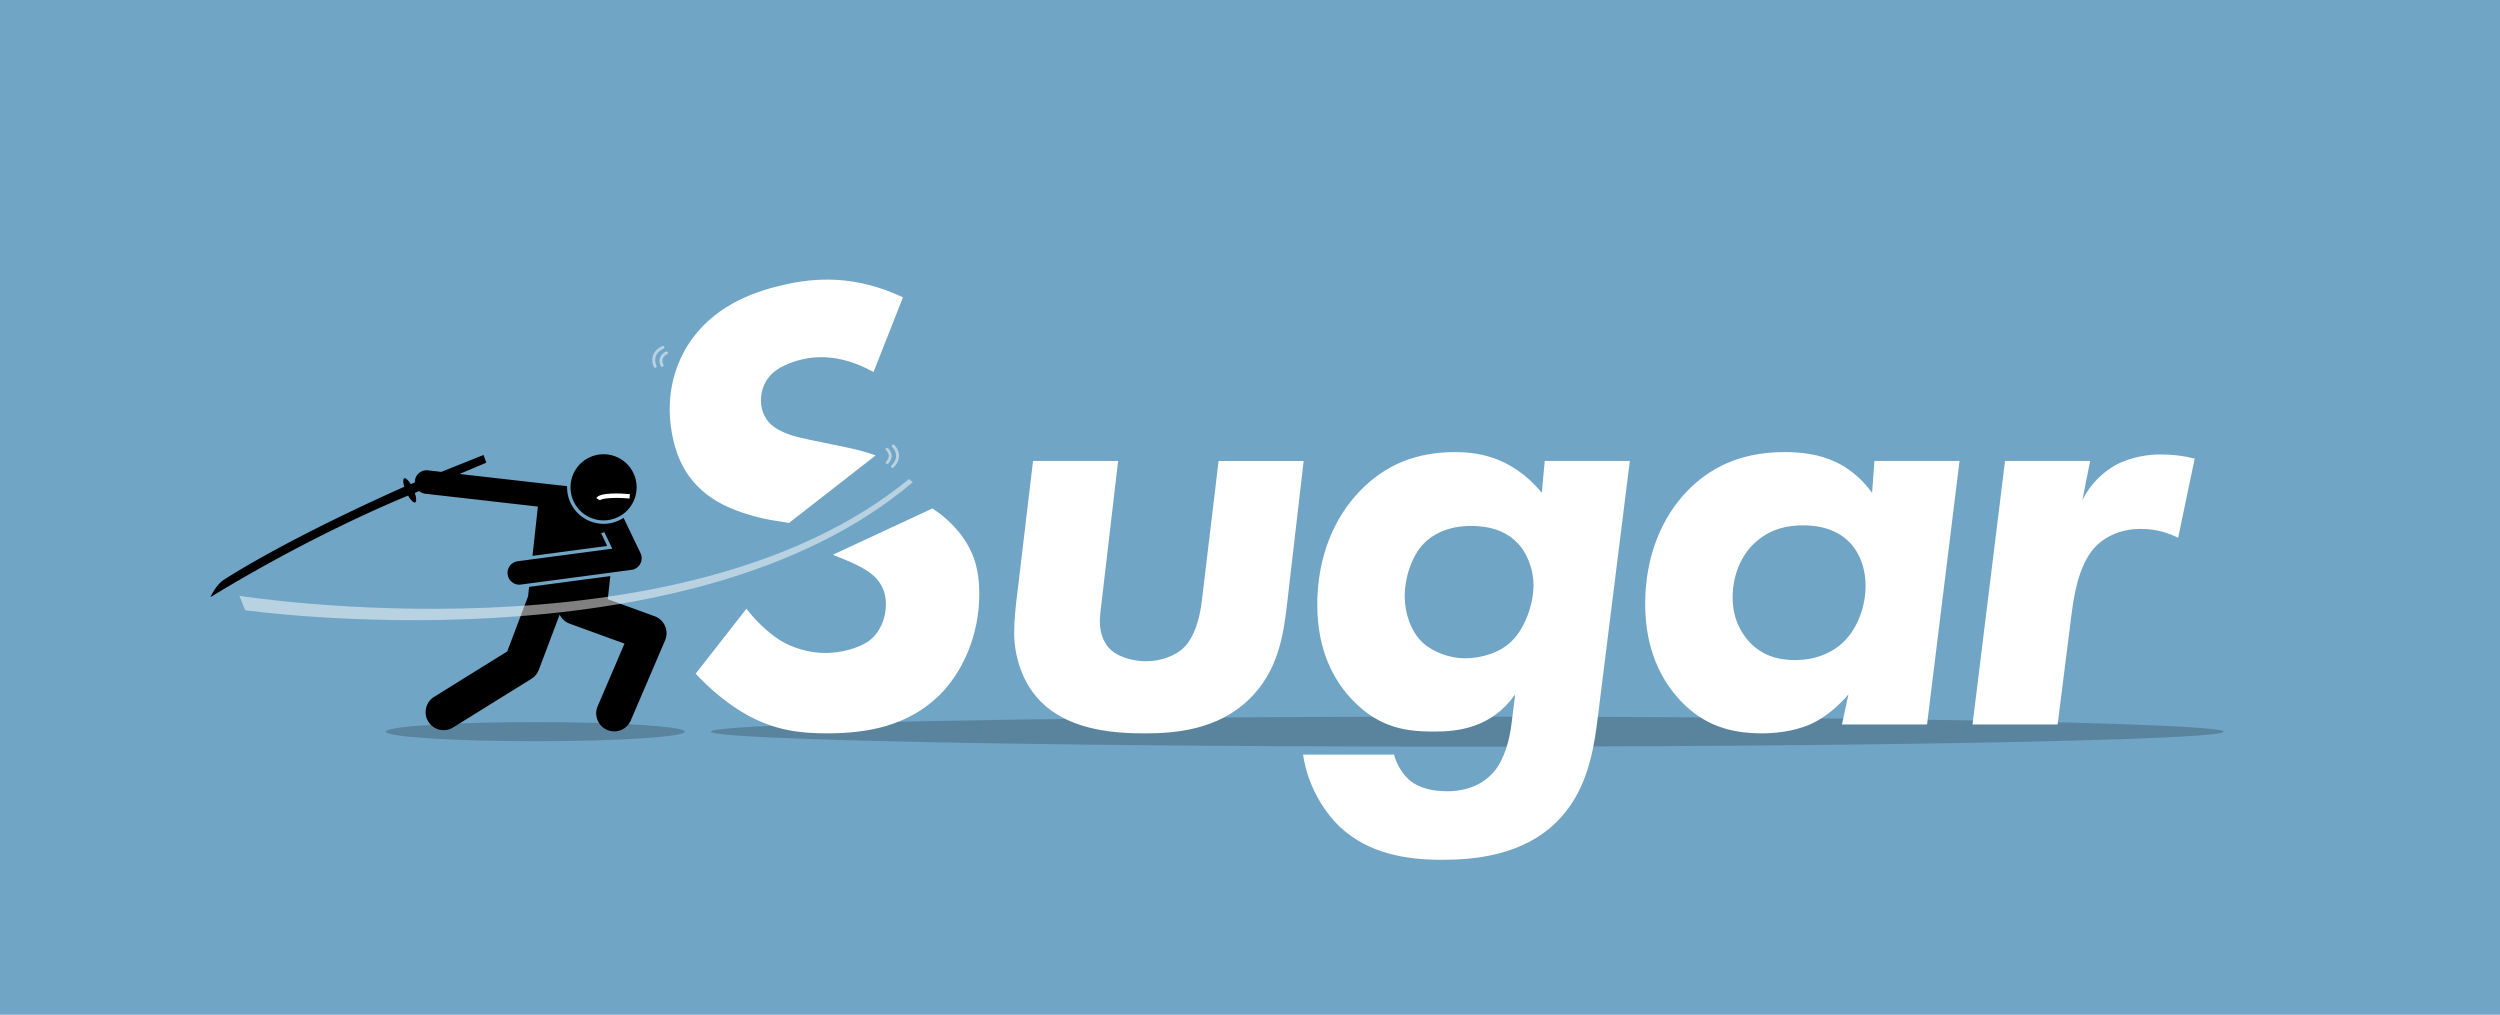
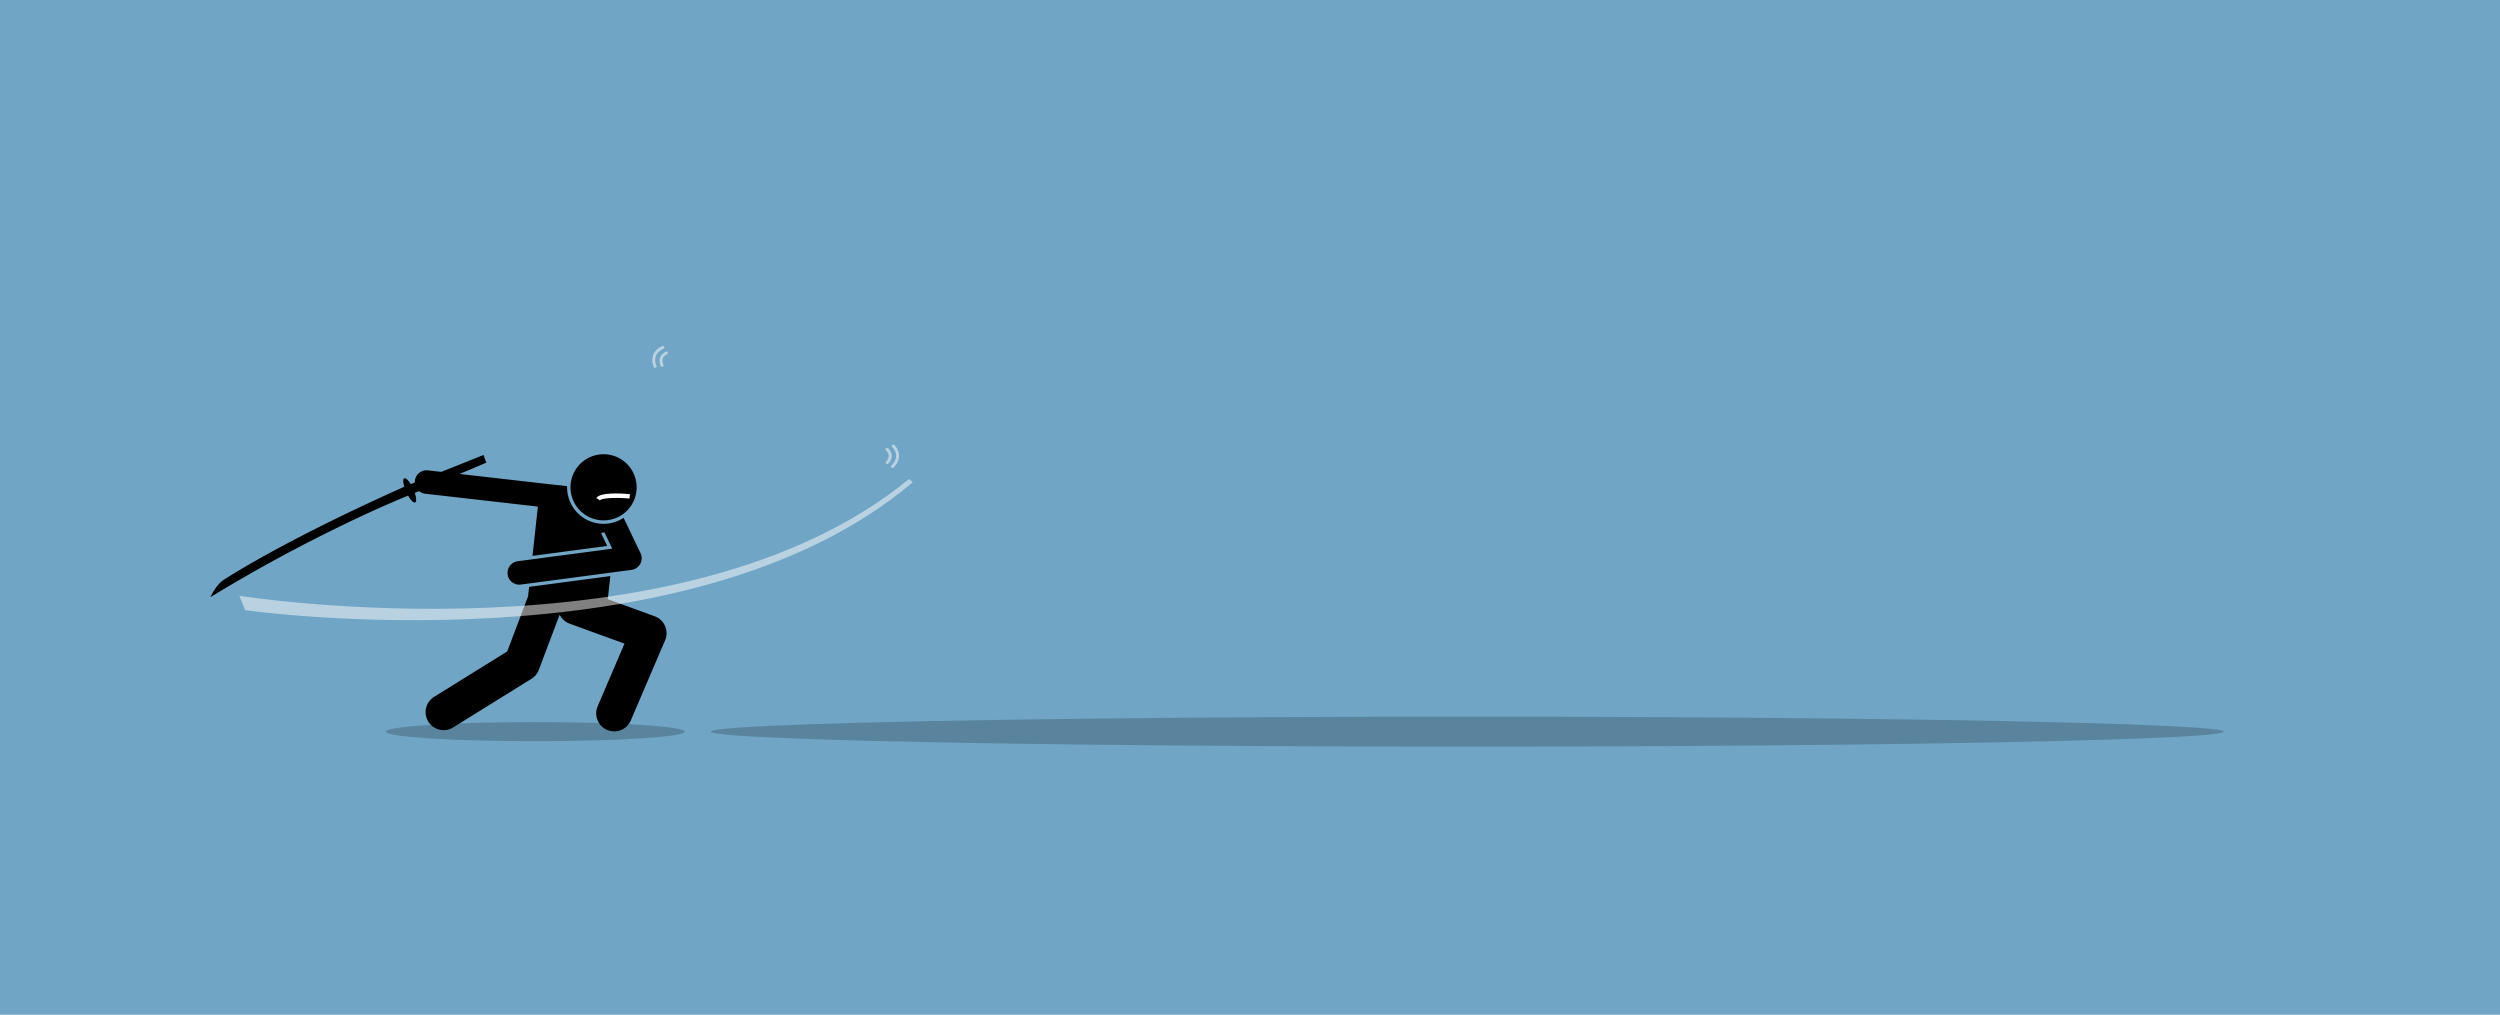
<svg xmlns="http://www.w3.org/2000/svg" style="enable-background:new 0 0 1700 690" viewBox="0 0 1700 690">
  <path d="M0 0h1700v690H0z" style="fill:#70a5c5" />
  <ellipse cx="364" cy="497.522" rx="101.681" ry="6.5" style="opacity:.2" />
  <ellipse cx="997.758" cy="497.523" rx="514.326" ry="10.204" style="opacity:.2" />
  <path d="M452.25 425.718a12.25 12.25 0 0 0-7.052-6.644l-31.909-11.615 1.719-15.714-55.216 7.33-.567 5.181a7.743 7.743 0 0 0-.038.983l-14.253 37.715-49.724 30.892c-5.747 3.57-7.511 11.123-3.94 16.87a12.243 12.243 0 0 0 16.87 3.94l53.25-33.083a12.245 12.245 0 0 0 4.994-6.075l14.188-37.544a12.2 12.2 0 0 0 6.814 6.148l37.265 13.564-18.237 42.597c-2.663 6.22.22 13.42 6.44 16.083a12.21 12.21 0 0 0 4.815.991c4.754 0 9.277-2.784 11.267-7.432l23.333-54.5a12.245 12.245 0 0 0-.019-9.687zM408.732 362.545l2.253-.623 5.37 11.184-64.4 8.548a8.001 8.001 0 0 0 2.106 15.861l75.334-10a7.998 7.998 0 0 0 5.984-4.126 7.997 7.997 0 0 0 .175-7.267l-8.899-18.531-2.628-5.472c-4.056 2.665-8.736 4.084-13.585 4.084a24.816 24.816 0 0 1-20.449-10.743 24.668 24.668 0 0 1-4.344-14.888l-10.464-1.145c-.086-.01-.172-.009-.258-.015l-62.423-7.116 18.201-7.7-1.925-5.232-28.708 11.515-9.075-1.035c-4.379-.491-8.354 2.653-8.854 7.043a8.05 8.05 0 0 0-.037 1.199l-2.817 1.13c-1.674-2.735-3.423-4.389-4.391-3.952-.948.429-.88 2.751.017 5.728-79.527 35.556-116.498 59.355-122.333 62.997-5.875 3.668-9.478 12.072-9.478 12.072 68.487-41.811 125.908-65.608 134.412-69.051 1.791 3.137 3.747 5.106 4.792 4.633 1.026-.463.864-3.139-.252-6.465l2.921-1.236a7.952 7.952 0 0 0 4.207 1.8l76.58 8.729-3.667 33.517 50.811-6.745-4.176-8.698z" />
  <circle cx="410.423" cy="331.401" r="22.5" transform="rotate(-53.339 410.395 331.388)" />
  <path d="m408.013 340.231-2.544-1.59c2.49-3.984 16.816-3.171 22.861-2.638l-.264 2.988c-9.733-.858-19.104-.28-20.053 1.24z" style="fill:#fff" />
  <g style="opacity:.5">
    <path d="M166.675 414.918s301 43 454-87l-2.501-2.218C463.033 453.137 162.79 405.137 162.79 405.137l3.885 9.781z" style="fill:#fff" />
  </g>
  <g style="opacity:.5">
    <path d="M602.606 315.207a1 1 0 0 1-.006-1.371c1.231-1.32 1.818-2.669 1.742-4.009-.117-2.066-1.778-3.541-1.794-3.556a1 1 0 1 1 1.299-1.521c.097.085 2.327 2.023 2.492 4.964.108 1.907-.658 3.753-2.277 5.487a1 1 0 0 1-1.456.006z" style="fill:#fff" />
    <path d="M606.18 317.874a1 1 0 0 1 .02-1.399c2.111-2.095 3.17-4.3 3.146-6.552-.036-3.446-2.569-5.898-2.593-5.919a1.006 1.006 0 0 1-.035-1.414 1 1 0 0 1 1.414-.034c.132.125 3.17 3.063 3.214 7.346.03 2.814-1.228 5.504-3.737 7.993a1 1 0 0 1-1.414-.005l-.015-.016z" style="fill:#fff" />
  </g>
  <g style="opacity:.5">
    <path d="M454.133 239.581a1 1 0 0 1-.464 1.29c-1.609.819-2.622 1.885-3.01 3.17-.598 1.981.457 3.936.468 3.956a1 1 0 0 1-1.741.984c-.062-.113-1.493-2.698-.641-5.517.552-1.828 1.904-3.3 4.019-4.375a.998.998 0 0 1 1.369.492z" style="fill:#fff" />
    <path d="M451.688 235.852a1 1 0 0 1-.498 1.308c-2.701 1.245-4.451 2.954-5.2 5.078-1.146 3.25.394 6.422.409 6.449a1.006 1.006 0 0 1-.451 1.34 1 1 0 0 1-1.34-.452c-.081-.163-1.929-3.964-.503-8.002.936-2.654 3.038-4.751 6.248-6.23a1 1 0 0 1 1.327.489l.008.02z" style="fill:#fff" />
  </g>
-   <path d="m634.088 345.729-67.73 31.494 7.142 2.93c14.064 5.625 19.286 10.045 21.296 12.054 3.214 3.214 7.634 8.839 7.634 18.483 0 10.044-4.018 19.286-11.25 24.911-7.635 5.625-20.492 8.438-29.733 8.438-11.651 0-22.902-3.616-31.34-8.839-8.036-5.223-16.875-13.661-22.5-21.295L473.052 458.1c9.643 10.447 22.501 21.295 35.76 28.527 18.081 9.643 33.751 12.054 53.438 12.054 27.322 0 55.046-4.821 76.743-26.117 15.67-15.67 26.92-40.581 26.92-68.707 0-17.277-4.018-29.733-13.661-41.787-5.629-6.927-11.728-12.096-18.164-16.341zM828.637 313.454l-11.25 94.02c-2.411 21.295-9.241 29.733-11.652 32.143-6.429 6.831-17.277 10.045-26.519 10.045-8.438 0-18.482-2.813-23.706-7.634-4.018-3.616-7.634-10.045-7.634-19.688 0-4.42.804-8.438 2.009-19.688l10.447-89.198h-57.858l-10.849 91.207c-.804 5.625-2.009 18.081-2.009 25.313 0 18.884 7.232 36.965 19.286 48.215 20.09 19.286 51.831 20.492 69.912 20.492 20.491 0 49.018-2.411 70.313-22.902 20.09-19.286 23.706-44.197 26.117-65.492l11.25-96.833h-57.857zM1048.418 335.151c-21.296-26.117-46.608-27.724-59.065-27.724-26.116 0-47.01 8.438-64.287 26.117-18.482 18.884-29.331 46.206-29.331 77.546 0 31.742 11.652 52.233 24.108 65.091 18.482 19.286 37.366 21.295 55.447 21.295 16.071 0 38.974-2.411 55.046-25.313l-2.411 19.286c-1.205 10.849-4.821 24.912-12.054 33.349-4.42 5.223-14.063 13.259-31.741 13.259-9.644 0-18.885-2.009-25.313-7.232-5.224-4.419-9.241-11.25-10.849-17.679h-61.876c2.813 19.286 12.455 36.965 24.911 49.019 19.687 18.483 45.402 22.5 69.511 22.5 20.893 0 54.644-2.411 78.35-26.116 18.884-18.885 24.107-44.198 26.92-65.091l22.501-180.004h-57.858l-2.009 21.697zm-20.492 100.851c-8.036 8.036-20.894 11.652-31.741 11.652-10.045 0-21.697-4.018-28.93-10.849-8.036-7.634-12.054-20.089-12.054-31.34 0-13.259 5.224-28.125 13.259-36.162 5.626-5.625 15.671-11.652 31.742-11.652s25.313 5.223 30.938 10.849c6.83 6.429 11.651 18.081 11.651 29.331.001 13.259-6.025 29.733-14.865 38.171zM1273.017 335.151c-8.036-11.25-17.679-17.679-24.509-20.893-11.652-5.625-24.51-6.831-34.957-6.831-24.911 0-47.411 7.232-65.894 26.117-17.277 17.679-28.93 44.197-28.93 77.145 0 30.938 10.849 51.831 24.108 65.894 15.67 16.474 33.349 22.099 55.447 22.099 6.83 0 20.894-.804 33.349-6.429 9.644-4.419 18.885-12.456 25.313-20.09l-4.42 20.492h57.858l22.099-179.2h-57.858l-1.606 21.696zm-19.688 101.654c-6.027 5.625-16.474 12.054-32.947 12.054-11.652 0-22.099-3.214-30.536-12.054-5.625-6.027-11.652-15.67-11.652-30.536s5.625-27.724 13.661-35.76c8.839-8.839 19.688-13.259 34.152-13.259 15.67 0 24.911 5.223 30.135 10.045 7.634 6.831 12.455 18.081 12.455 30.938 0 13.259-4.821 28.527-15.268 38.572zM1468.69 309.034c-6.429 0-18.884 1.206-30.135 7.232-8.438 4.821-16.875 12.456-22.5 23.706l5.224-26.519h-57.858l-22.1 179.2h57.859l9.643-76.341c2.411-19.286 7.232-36.162 17.277-45.805 5.625-5.223 15.268-10.849 29.732-10.849 11.25 0 19.688 3.214 25.313 6.027l11.25-53.841c-6.027-1.604-14.062-2.81-23.705-2.81zM576.576 304.429l-16.895-3.525c-14.275-2.892-22.045-4.399-28.61-7.833-6.474-3.042-11.262-7.711-13.069-15.541-1.626-7.047.182-15.299 4.67-20.87 5.392-7.016 15.691-10.629 23.13-12.345 11.745-2.709 28.309-2.406 48.184 8.678l20.031-50.803c-32.372-15.212-59.206-13.558-81.522-8.41-22.316 5.148-48.427 15.294-64.783 40.921-9.638 15.418-16.085 37.523-9.854 64.537 3.793 16.444 11.923 30.237 27.431 40.268 15.509 10.03 37.462 14.038 42.131 14.61l9.096 1.493 58.918-45.911c-6.183-2.303-12.456-3.893-18.858-5.269z" style="fill:#fff" />
</svg>